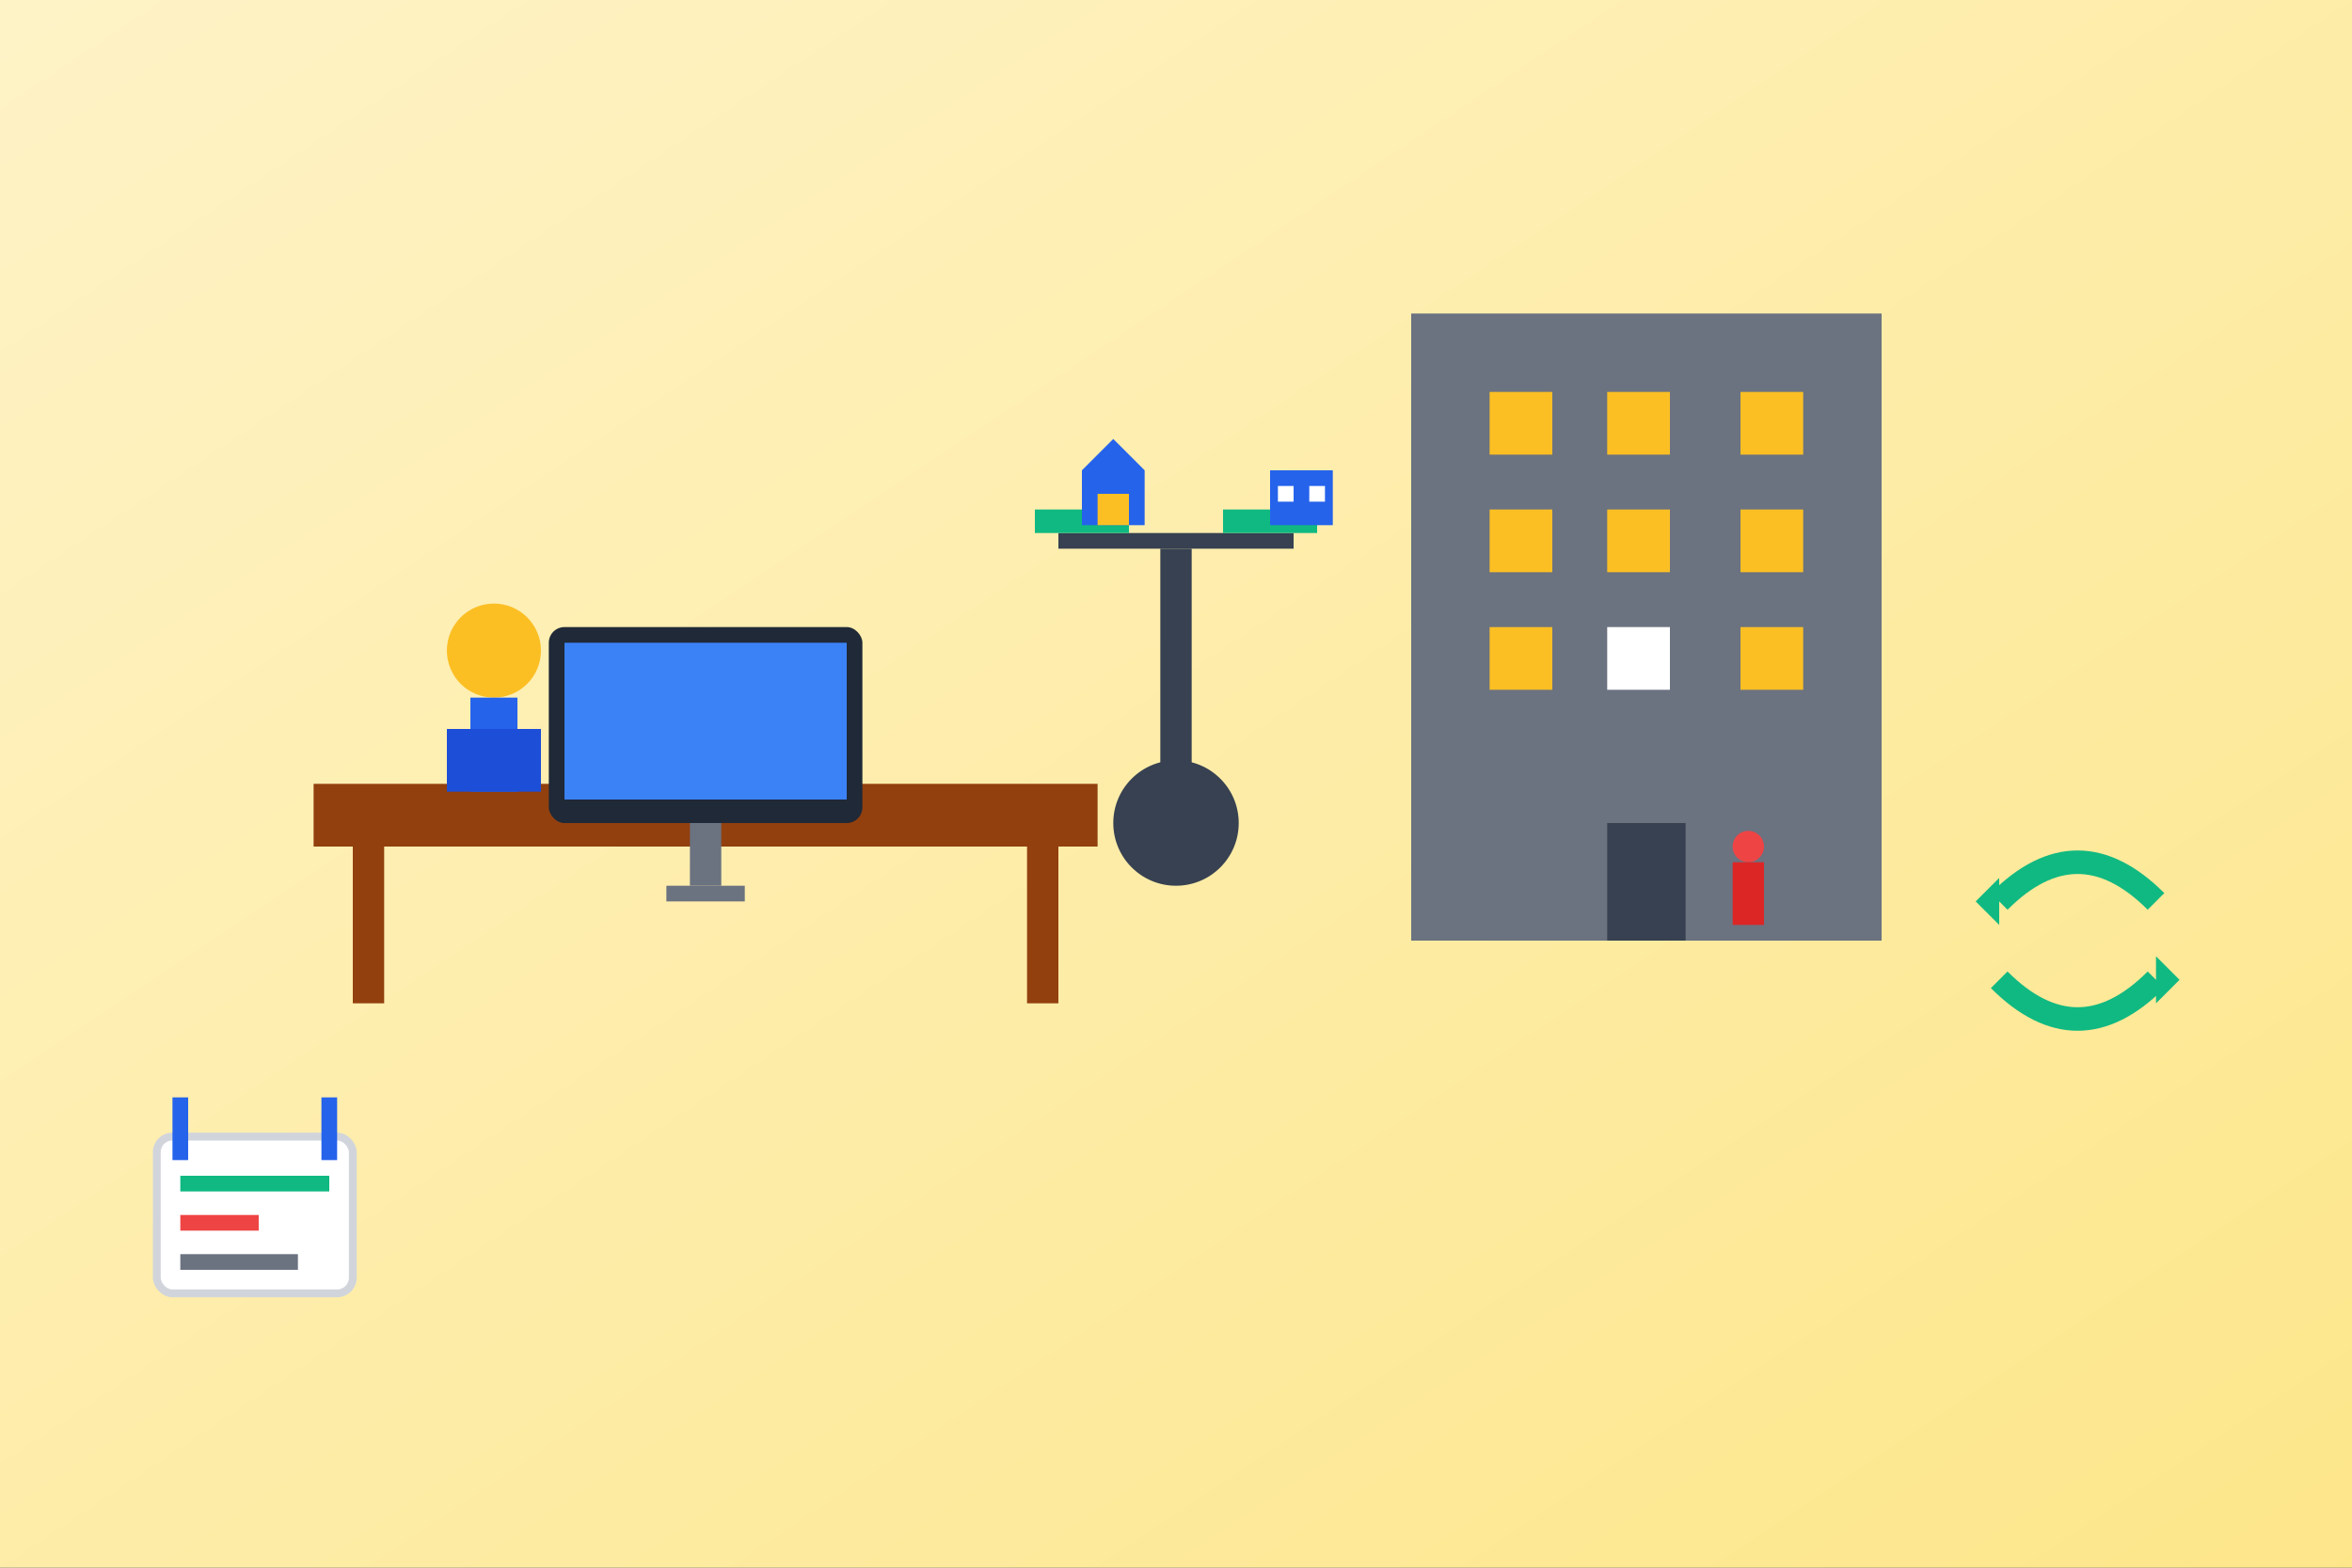
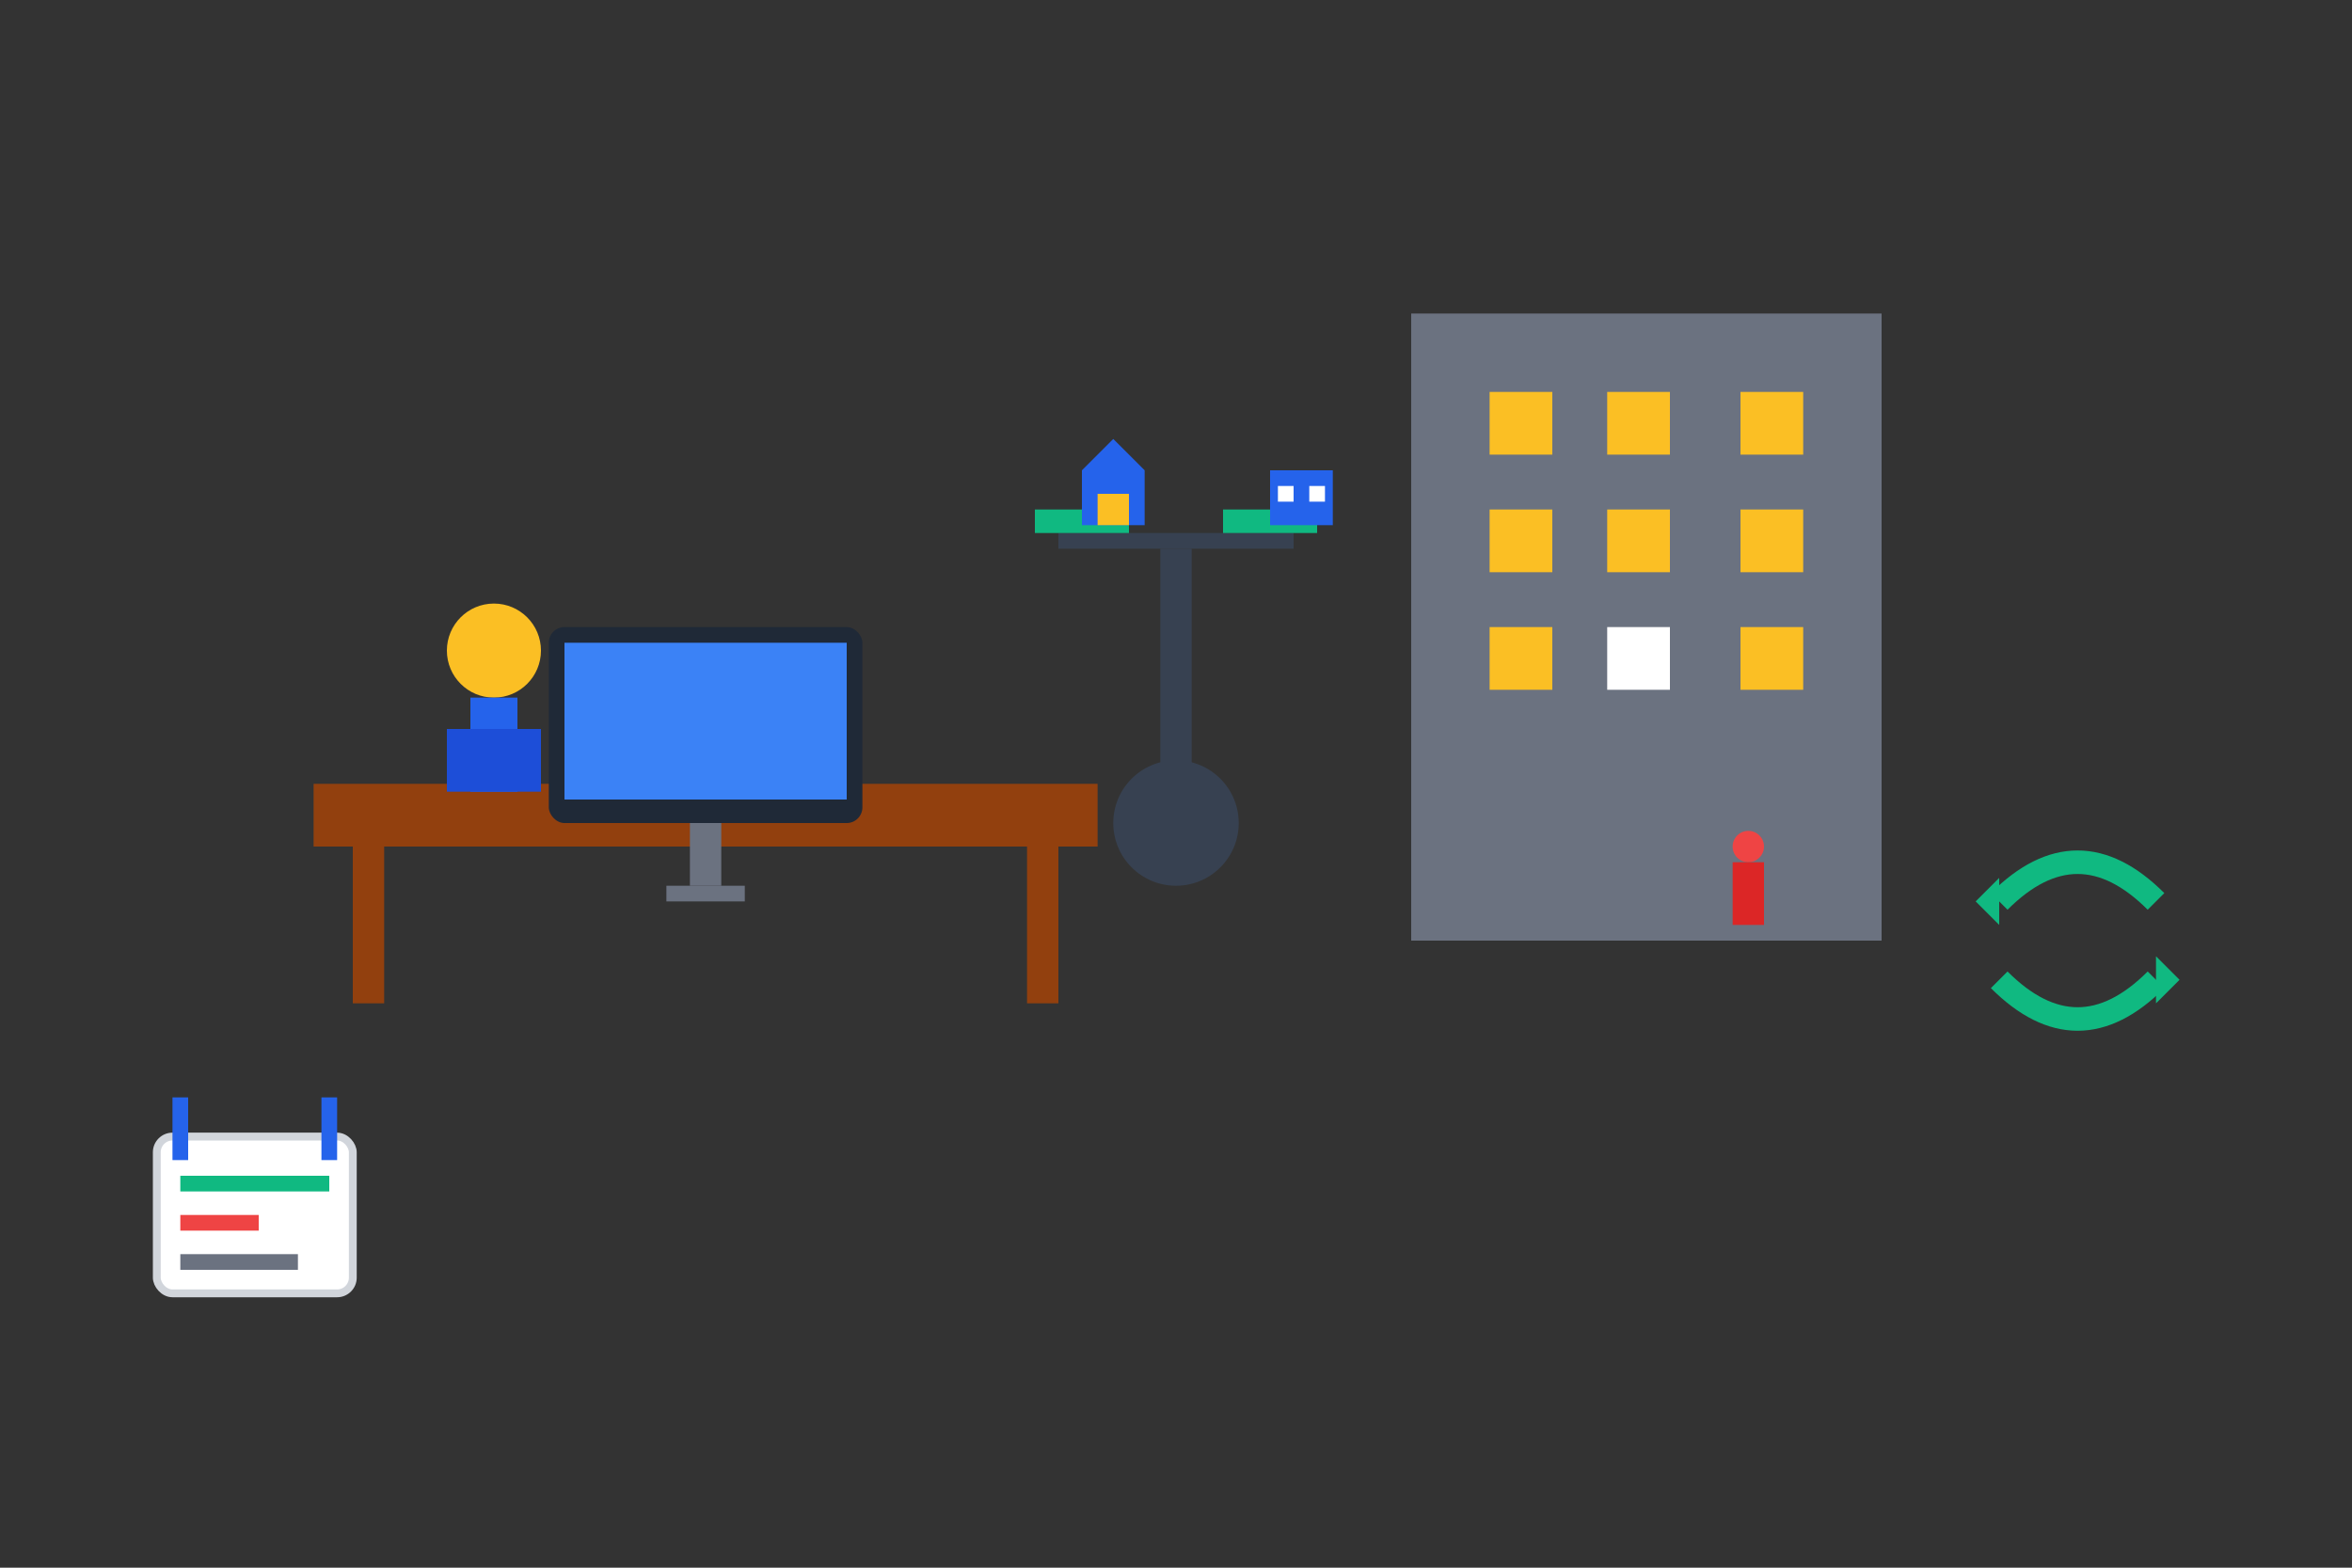
<svg xmlns="http://www.w3.org/2000/svg" width="300" height="200" viewBox="0 0 300 200" fill="none">
  <rect x="0" y="0" width="300" height="200" fill="#333333" stroke="none" />
  <defs>
    <linearGradient id="bgGradient2" x1="0%" y1="0%" x2="100%" y2="100%">
      <stop offset="0%" style="stop-color:#fef3c7;stop-opacity:1" />
      <stop offset="100%" style="stop-color:#fde68a;stop-opacity:1" />
    </linearGradient>
  </defs>
-   <rect width="300" height="200" fill="url(#bgGradient2)" />
  <g transform="translate(40, 60)">
    <rect x="0" y="40" width="100" height="8" fill="#92400e" />
    <rect x="5" y="48" width="4" height="20" fill="#92400e" />
    <rect x="91" y="48" width="4" height="20" fill="#92400e" />
    <rect x="30" y="20" width="40" height="25" rx="2" fill="#1f2937" />
    <rect x="32" y="22" width="36" height="20" fill="#3b82f6" />
    <rect x="48" y="45" width="4" height="8" fill="#6b7280" />
    <rect x="45" y="53" width="10" height="2" fill="#6b7280" />
    <g transform="translate(15, 15)">
      <circle cx="8" cy="8" r="6" fill="#fbbf24" />
      <rect x="5" y="14" width="6" height="12" fill="#2563eb" />
      <rect x="2" y="18" width="12" height="8" fill="#1d4ed8" />
    </g>
  </g>
  <g transform="translate(180, 40)">
    <rect x="0" y="0" width="60" height="80" fill="#6b7280" />
    <rect x="10" y="10" width="8" height="8" fill="#fbbf24" />
    <rect x="25" y="10" width="8" height="8" fill="#fbbf24" />
    <rect x="42" y="10" width="8" height="8" fill="#fbbf24" />
    <rect x="10" y="25" width="8" height="8" fill="#fbbf24" />
    <rect x="25" y="25" width="8" height="8" fill="#fbbf24" />
    <rect x="42" y="25" width="8" height="8" fill="#fbbf24" />
    <rect x="10" y="40" width="8" height="8" fill="#fbbf24" />
    <rect x="25" y="40" width="8" height="8" fill="white" />
    <rect x="42" y="40" width="8" height="8" fill="#fbbf24" />
-     <rect x="25" y="65" width="10" height="15" fill="#374151" />
    <g transform="translate(40, 65)">
      <circle cx="3" cy="3" r="2" fill="#ef4444" />
      <rect x="1" y="5" width="4" height="8" fill="#dc2626" />
    </g>
  </g>
  <g transform="translate(130, 30)">
    <rect x="18" y="40" width="4" height="30" fill="#374151" />
    <circle cx="20" cy="75" r="8" fill="#374151" />
    <rect x="5" y="38" width="30" height="2" fill="#374151" />
    <rect x="2" y="35" width="12" height="3" fill="#10b981" />
    <rect x="26" y="35" width="12" height="3" fill="#10b981" />
    <g transform="translate(4, 25)">
-       <path d="M4 5 L8 1 L12 5 L12 12 L4 12 Z" fill="#2563eb" />
+       <path d="M4 5 L8 1 L12 5 L12 12 L4 12 " fill="#2563eb" />
      <rect x="6" y="8" width="4" height="4" fill="#fbbf24" />
    </g>
    <g transform="translate(28, 25)">
      <rect x="4" y="5" width="8" height="7" fill="#2563eb" />
      <rect x="5" y="7" width="2" height="2" fill="white" />
      <rect x="9" y="7" width="2" height="2" fill="white" />
    </g>
  </g>
  <g transform="translate(20, 140)">
    <rect x="0" y="5" width="25" height="20" rx="2" fill="white" stroke="#d1d5db" />
    <rect x="2" y="0" width="2" height="8" fill="#2563eb" />
    <rect x="21" y="0" width="2" height="8" fill="#2563eb" />
    <rect x="3" y="10" width="19" height="2" fill="#10b981" />
    <rect x="3" y="15" width="10" height="2" fill="#ef4444" />
    <rect x="3" y="20" width="15" height="2" fill="#6b7280" />
  </g>
  <g transform="translate(250, 100)">
    <path d="M5 15 Q15 5 25 15" stroke="#10b981" stroke-width="3" fill="none" />
    <path d="M25 25 Q15 35 5 25" stroke="#10b981" stroke-width="3" fill="none" />
    <path d="M2 15 L5 12 L5 18" fill="#10b981" />
    <path d="M28 25 L25 28 L25 22" fill="#10b981" />
  </g>
</svg>